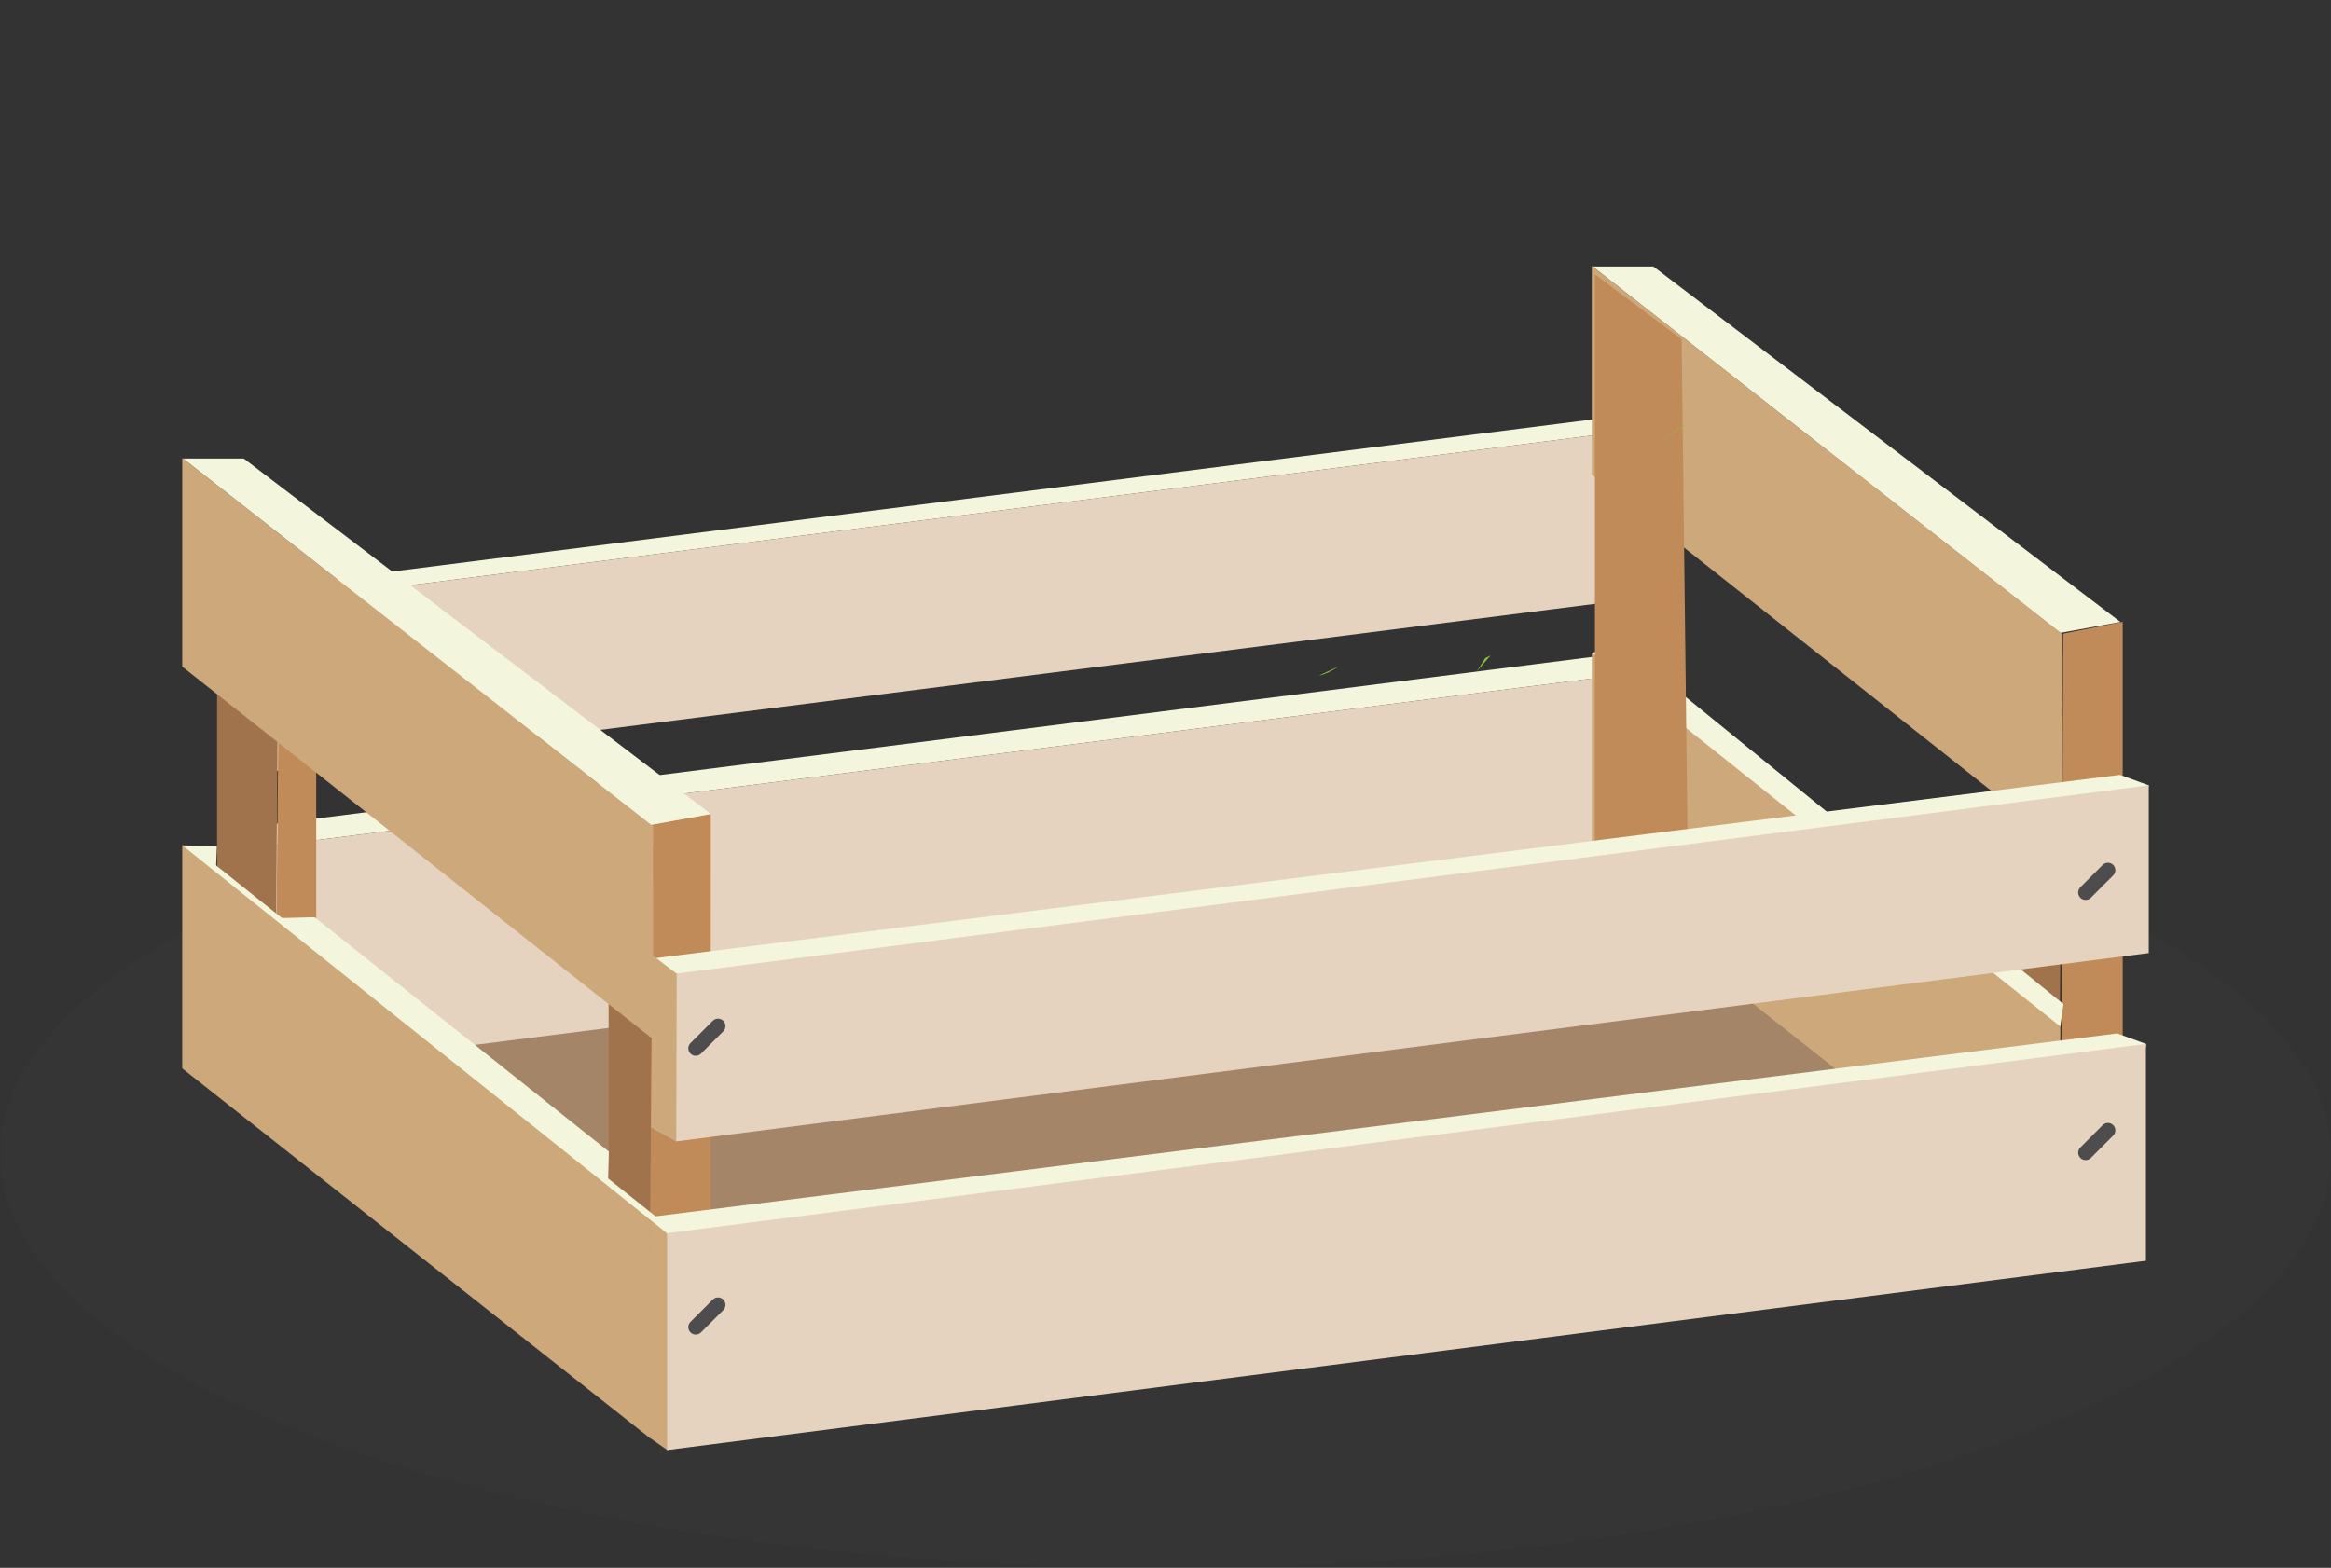
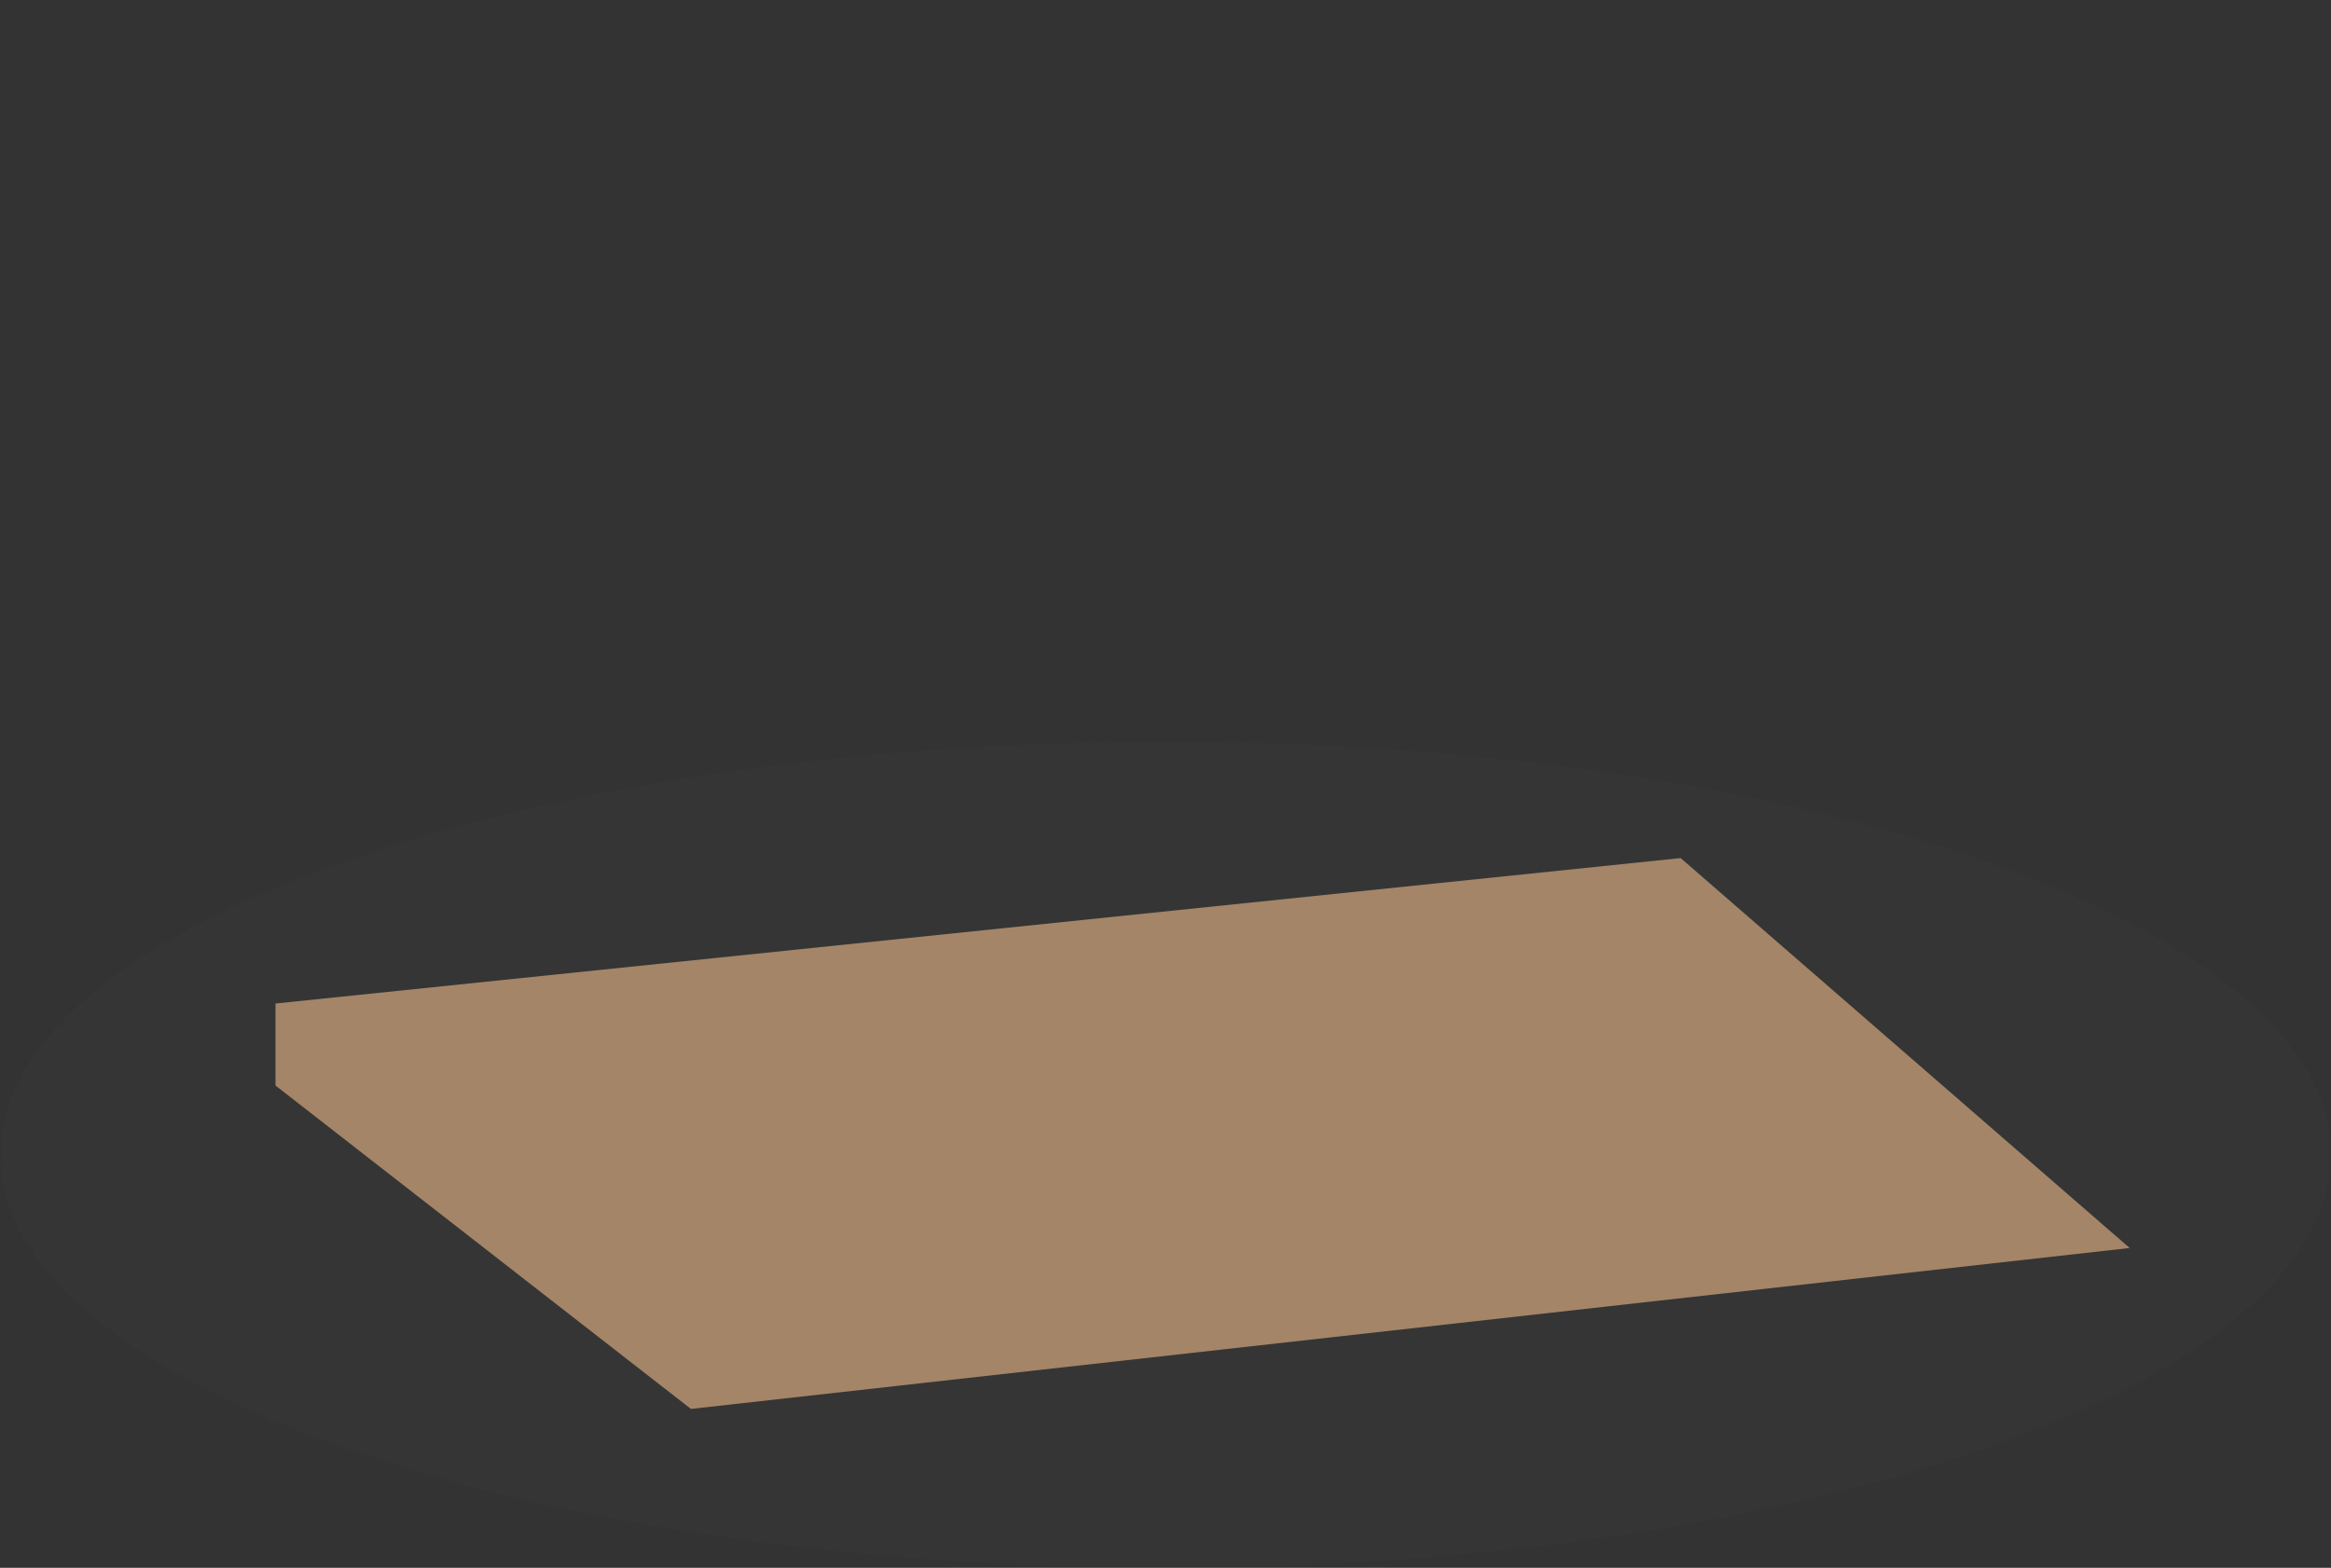
<svg xmlns="http://www.w3.org/2000/svg" width="220" height="148" viewBox="0 0 220 148" fill="none">
  <rect x="0" y="0" width="220" height="148" fill="#333333" stroke="none" />
  <path d="M65.209 133L26 102.472V94.73L158.619 81L201 117.809L65.209 133Z" fill="#AE8C6C" />
  <mask id="mask0_1202_1098" style="mask-type:luminance" maskUnits="userSpaceOnUse" x="0" y="70" width="220" height="78">
    <path d="M0 148H220V70.007H0V148Z" fill="white" />
  </mask>
  <g mask="url(#mask0_1202_1098)">
    <g opacity="0.1">
      <path d="M220 109.003C220 130.54 170.752 148 110 148C49.249 148 -0 130.54 -0 109.003C-0 87.466 49.249 70.006 110 70.006C170.752 70.006 220 87.466 220 109.003Z" fill="#444444" />
    </g>
  </g>
  <mask id="mask1_1202_1098" style="mask-type:luminance" maskUnits="userSpaceOnUse" x="0" y="0" width="220" height="148">
-     <path d="M0 148H220V0.265H0V148Z" fill="white" />
-   </mask>
+     </mask>
  <g mask="url(#mask1_1202_1098)">
    <path d="M21.049 57.48L19.611 56.157L156.6 38.799V40.305L21.049 57.48Z" fill="#F3F5DD" />
    <path d="M156.6 63.247L21.049 80.422L20.934 78.401L156.6 61.212V63.247Z" fill="#F3F5DD" />
    <path d="M21.049 57.48L156.601 40.305V56.234L21.049 73.409V57.48Z" fill="#E5D3BF" />
    <path d="M156.6 84.47L21.049 101.645V80.422L156.6 63.247V84.47Z" fill="#E5D3BF" />
    <path d="M194.459 117.919L200.343 116.164V58.697L194.751 59.806L194.459 117.919Z" fill="#C18B59" />
    <path d="M156.047 25.159L200.124 58.71L194.451 59.743L150.309 25.159H156.047Z" fill="#F3F5DD" />
    <path d="M194.24 117.114L190.475 113.533V56.934L194.678 61.853L194.24 117.114Z" fill="#A0734D" />
    <path d="M194.678 59.88V79.982L150.236 44.798V25.096L194.678 59.88Z" fill="#CDA87B" />
    <path d="M186.587 90.366L194.451 96.584V117.682L150.235 82.725V68.691V61.627L186.587 90.366Z" fill="#CDA87B" />
    <path d="M150.235 61.627L153.086 60.904L194.751 94.784L194.451 96.894L150.235 61.627Z" fill="#F3F5DD" />
    <path d="M158.714 32.03L150.528 25.89V81.444H159.299L158.714 32.03Z" fill="#C18B59" />
    <path d="M111.404 53.228C111.428 53.386 111.46 53.544 111.501 53.701C111.469 53.543 111.437 53.386 111.404 53.228Z" fill="#8ABE3D" />
    <path d="M124.462 63.781C125.147 63.641 125.775 63.283 126.387 62.885L124.462 63.781Z" fill="#8ABE3D" />
    <path d="M159.354 39.931C158.489 40.372 157.652 40.95 156.846 41.635C157.645 41.032 158.468 40.462 159.354 39.931Z" fill="#8ABE3D" />
    <path d="M139.365 63.393C139.813 62.875 140.271 62.347 140.7 61.858C140.531 61.954 140.361 62.046 140.186 62.115C139.914 62.542 139.639 62.967 139.365 63.393Z" fill="#8ABE3D" />
-     <path d="M103.94 32.978C103.908 32.953 103.874 32.929 103.842 32.903C103.874 32.929 103.904 32.956 103.938 32.982L103.94 32.978Z" fill="#8ABE3D" />
    <path d="M21.672 60.61C21.806 60.61 21.942 60.559 22.044 60.457L23.623 58.877C23.828 58.671 23.828 58.339 23.623 58.133C23.418 57.927 23.084 57.927 22.879 58.133L21.3 59.712C21.095 59.917 21.095 60.25 21.3 60.457C21.402 60.559 21.538 60.61 21.672 60.61Z" fill="#4D4D4D" />
    <path d="M21.672 94.381C21.806 94.381 21.942 94.329 22.044 94.227L23.623 92.648C23.828 92.442 23.828 92.11 23.623 91.903C23.418 91.698 23.084 91.698 22.879 91.903L21.3 93.482C21.095 93.688 21.095 94.021 21.3 94.227C21.402 94.329 21.538 94.381 21.672 94.381Z" fill="#4D4D4D" />
    <path d="M61.114 135.591L67.064 133.858L67.086 76.83L61.449 77.85L61.114 135.591Z" fill="#C18B59" />
    <path d="M23.01 43.287L67.087 76.838L61.415 77.871L17.272 43.287H23.01Z" fill="#F3F5DD" />
    <path d="M61.203 135.243L57.439 131.661V75.062L61.642 79.981L61.203 135.243Z" fill="#A0734D" />
    <path d="M25.898 107.575L29.845 105.529V56.31L26.376 58.161L25.898 107.575Z" fill="#C18B59" />
    <path d="M25.898 107.367L20.488 102.689V46.09L26.336 52.105L25.898 107.367Z" fill="#A0734D" />
    <path d="M61.642 78.008V98.11L17.2 62.927V43.224L61.642 78.008Z" fill="#CDA87B" />
    <path d="M53.551 108.494L61.415 114.712V135.81L17.199 100.853V86.819V79.755L53.551 108.494Z" fill="#CDA87B" />
    <path d="M62.972 136.881L61.315 135.717L61.416 114.823L63.611 116.48L63.576 136.769L62.972 136.881Z" fill="#CDA87B" />
    <path d="M26.112 86.674L29.695 86.584L57.464 108.709L57.384 111.439L26.112 86.674Z" fill="#F3F5DD" />
    <path d="M17.28 79.813L20.378 82.195L20.469 79.866L17.28 79.813Z" fill="#F3F5DD" />
    <path d="M61.642 90.47L200.087 73.145L202.801 74.133L202.794 74.232L64.102 92.133L61.642 90.47Z" fill="#F3F5DD" />
    <path d="M63.779 107.749L202.801 89.967V74.133L63.779 91.914V107.749Z" fill="#E5D3BF" />
    <path d="M196.841 84.952C197.021 84.952 197.2 84.883 197.338 84.746L199.443 82.641C199.717 82.366 199.717 81.922 199.443 81.648C199.169 81.374 198.725 81.374 198.451 81.648L196.345 83.754C196.071 84.028 196.071 84.472 196.345 84.746C196.482 84.883 196.662 84.952 196.841 84.952Z" fill="#4D4D4D" />
    <path d="M65.663 99.665C65.842 99.665 66.022 99.597 66.159 99.46L68.264 97.355C68.538 97.08 68.538 96.636 68.264 96.362C67.99 96.088 67.546 96.088 67.272 96.362L65.166 98.468C64.892 98.742 64.892 99.186 65.166 99.46C65.304 99.597 65.483 99.665 65.663 99.665Z" fill="#4D4D4D" />
    <path d="M63.823 107.769L61.438 106.434L61.572 90.175L63.868 91.914L63.823 107.769Z" fill="#CDA87B" />
    <path d="M61.373 114.88L199.818 97.555L202.533 98.543L202.543 98.829L63.005 116.766L62.979 116.439L61.373 114.88Z" fill="#F3F5DD" />
    <path d="M62.944 116.407L17.199 79.799L18.049 79.821L63.733 116.306L62.944 116.407Z" fill="#F3F5DD" />
    <path d="M62.961 136.881L202.533 119.013V98.543L62.961 116.411V136.881Z" fill="#E5D3BF" />
    <path d="M196.841 109.512C197.021 109.512 197.2 109.443 197.338 109.307L199.443 107.201C199.717 106.927 199.717 106.483 199.443 106.209C199.169 105.935 198.725 105.935 198.451 106.209L196.345 108.315C196.071 108.589 196.071 109.033 196.345 109.307C196.482 109.443 196.662 109.512 196.841 109.512Z" fill="#4D4D4D" />
    <path d="M65.663 125.98C65.842 125.98 66.022 125.912 66.159 125.775L68.264 123.669C68.538 123.395 68.538 122.951 68.264 122.677C67.99 122.403 67.546 122.403 67.272 122.677L65.166 124.783C64.892 125.057 64.892 125.501 65.166 125.775C65.304 125.912 65.483 125.98 65.663 125.98Z" fill="#4D4D4D" />
  </g>
</svg>